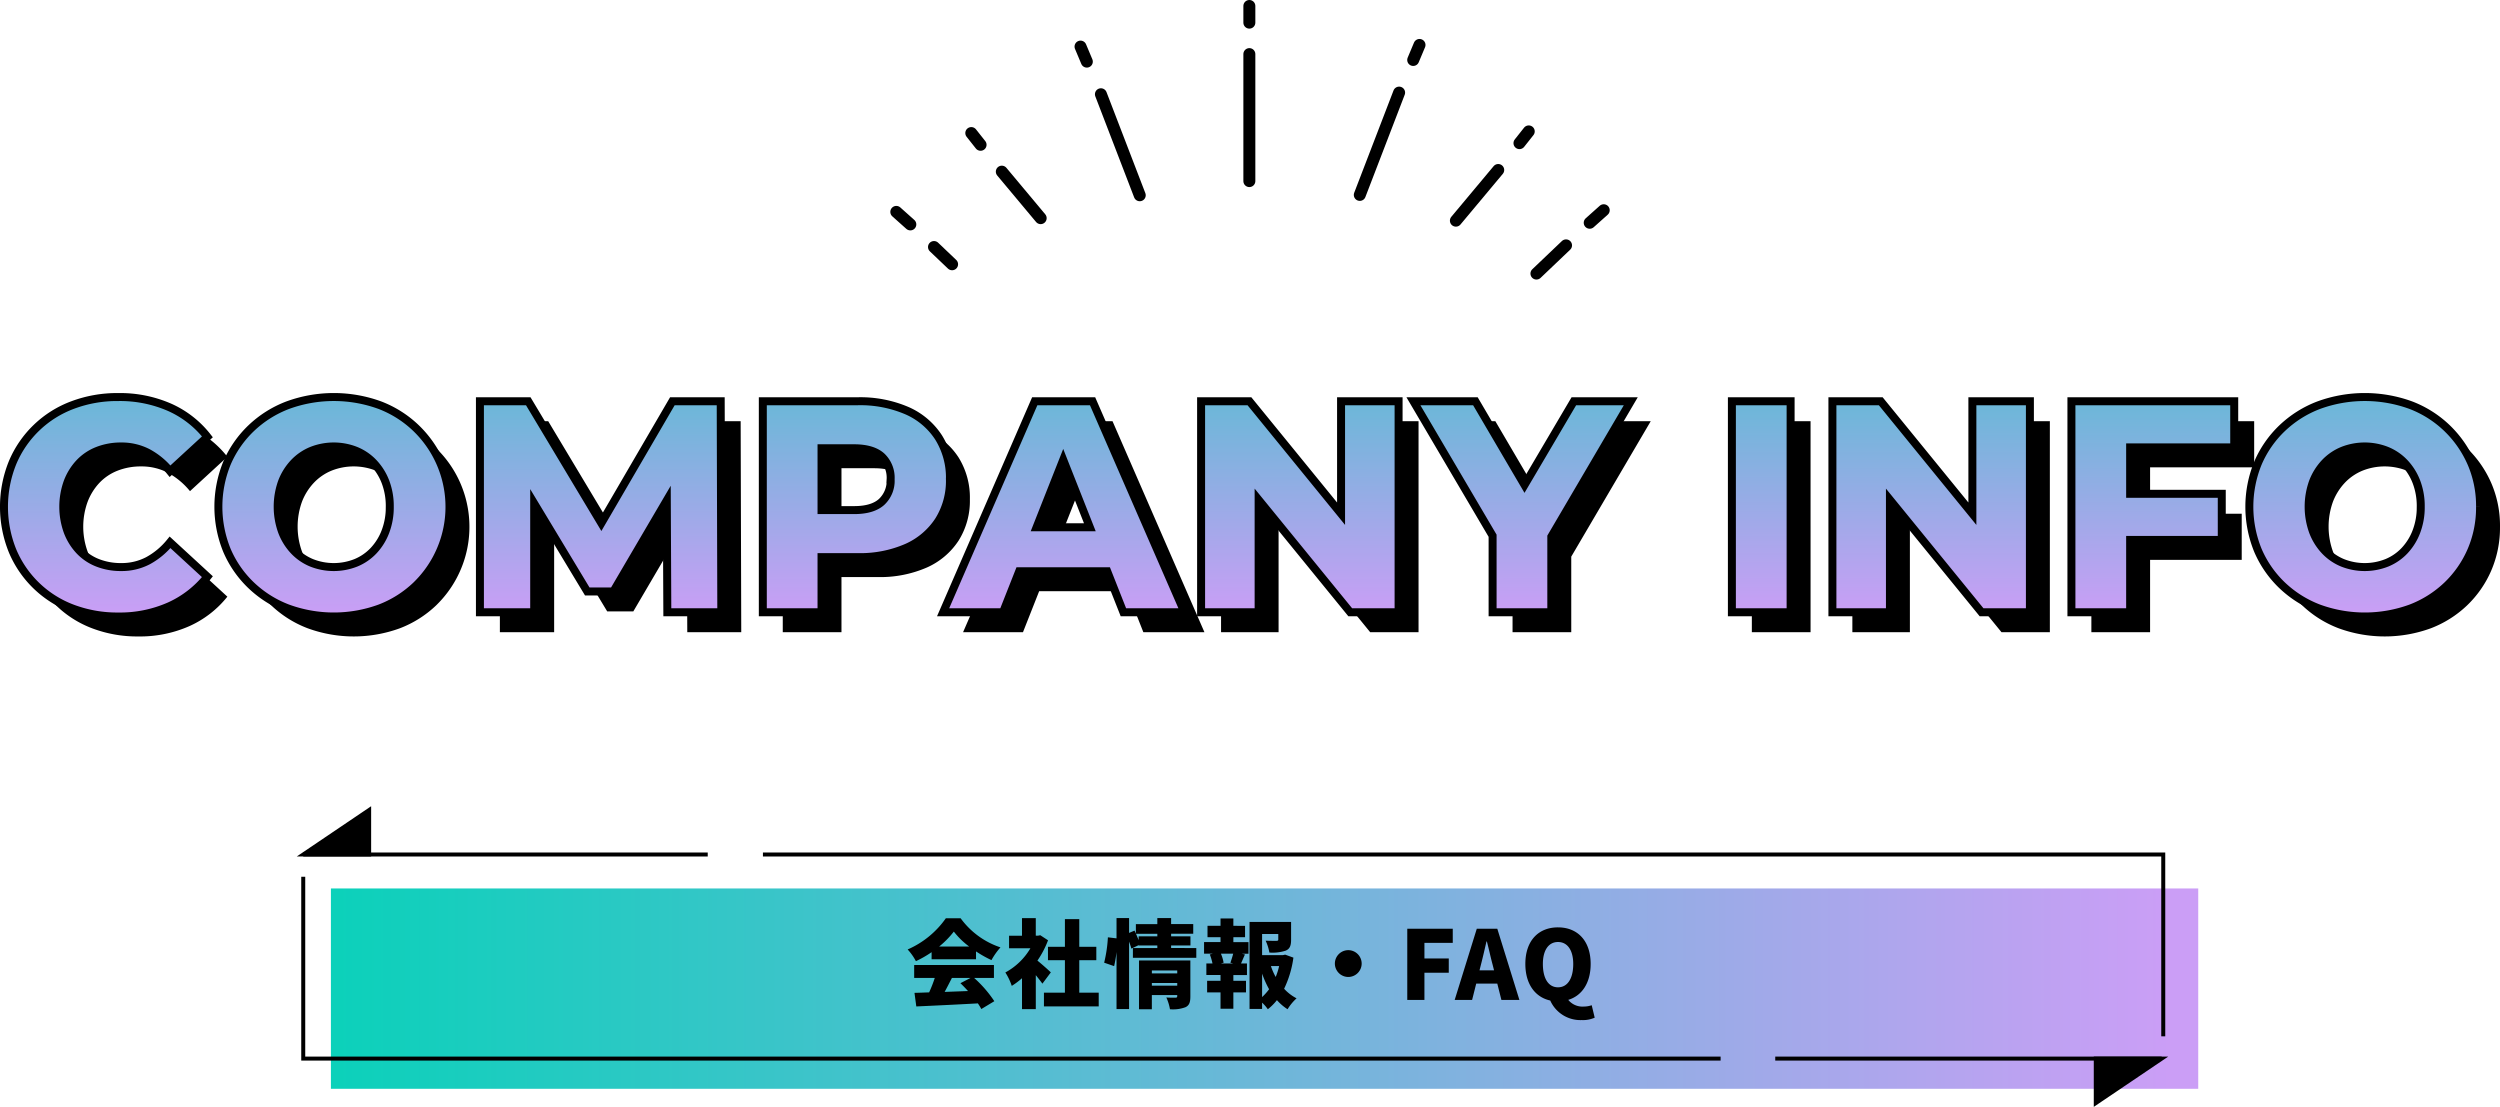
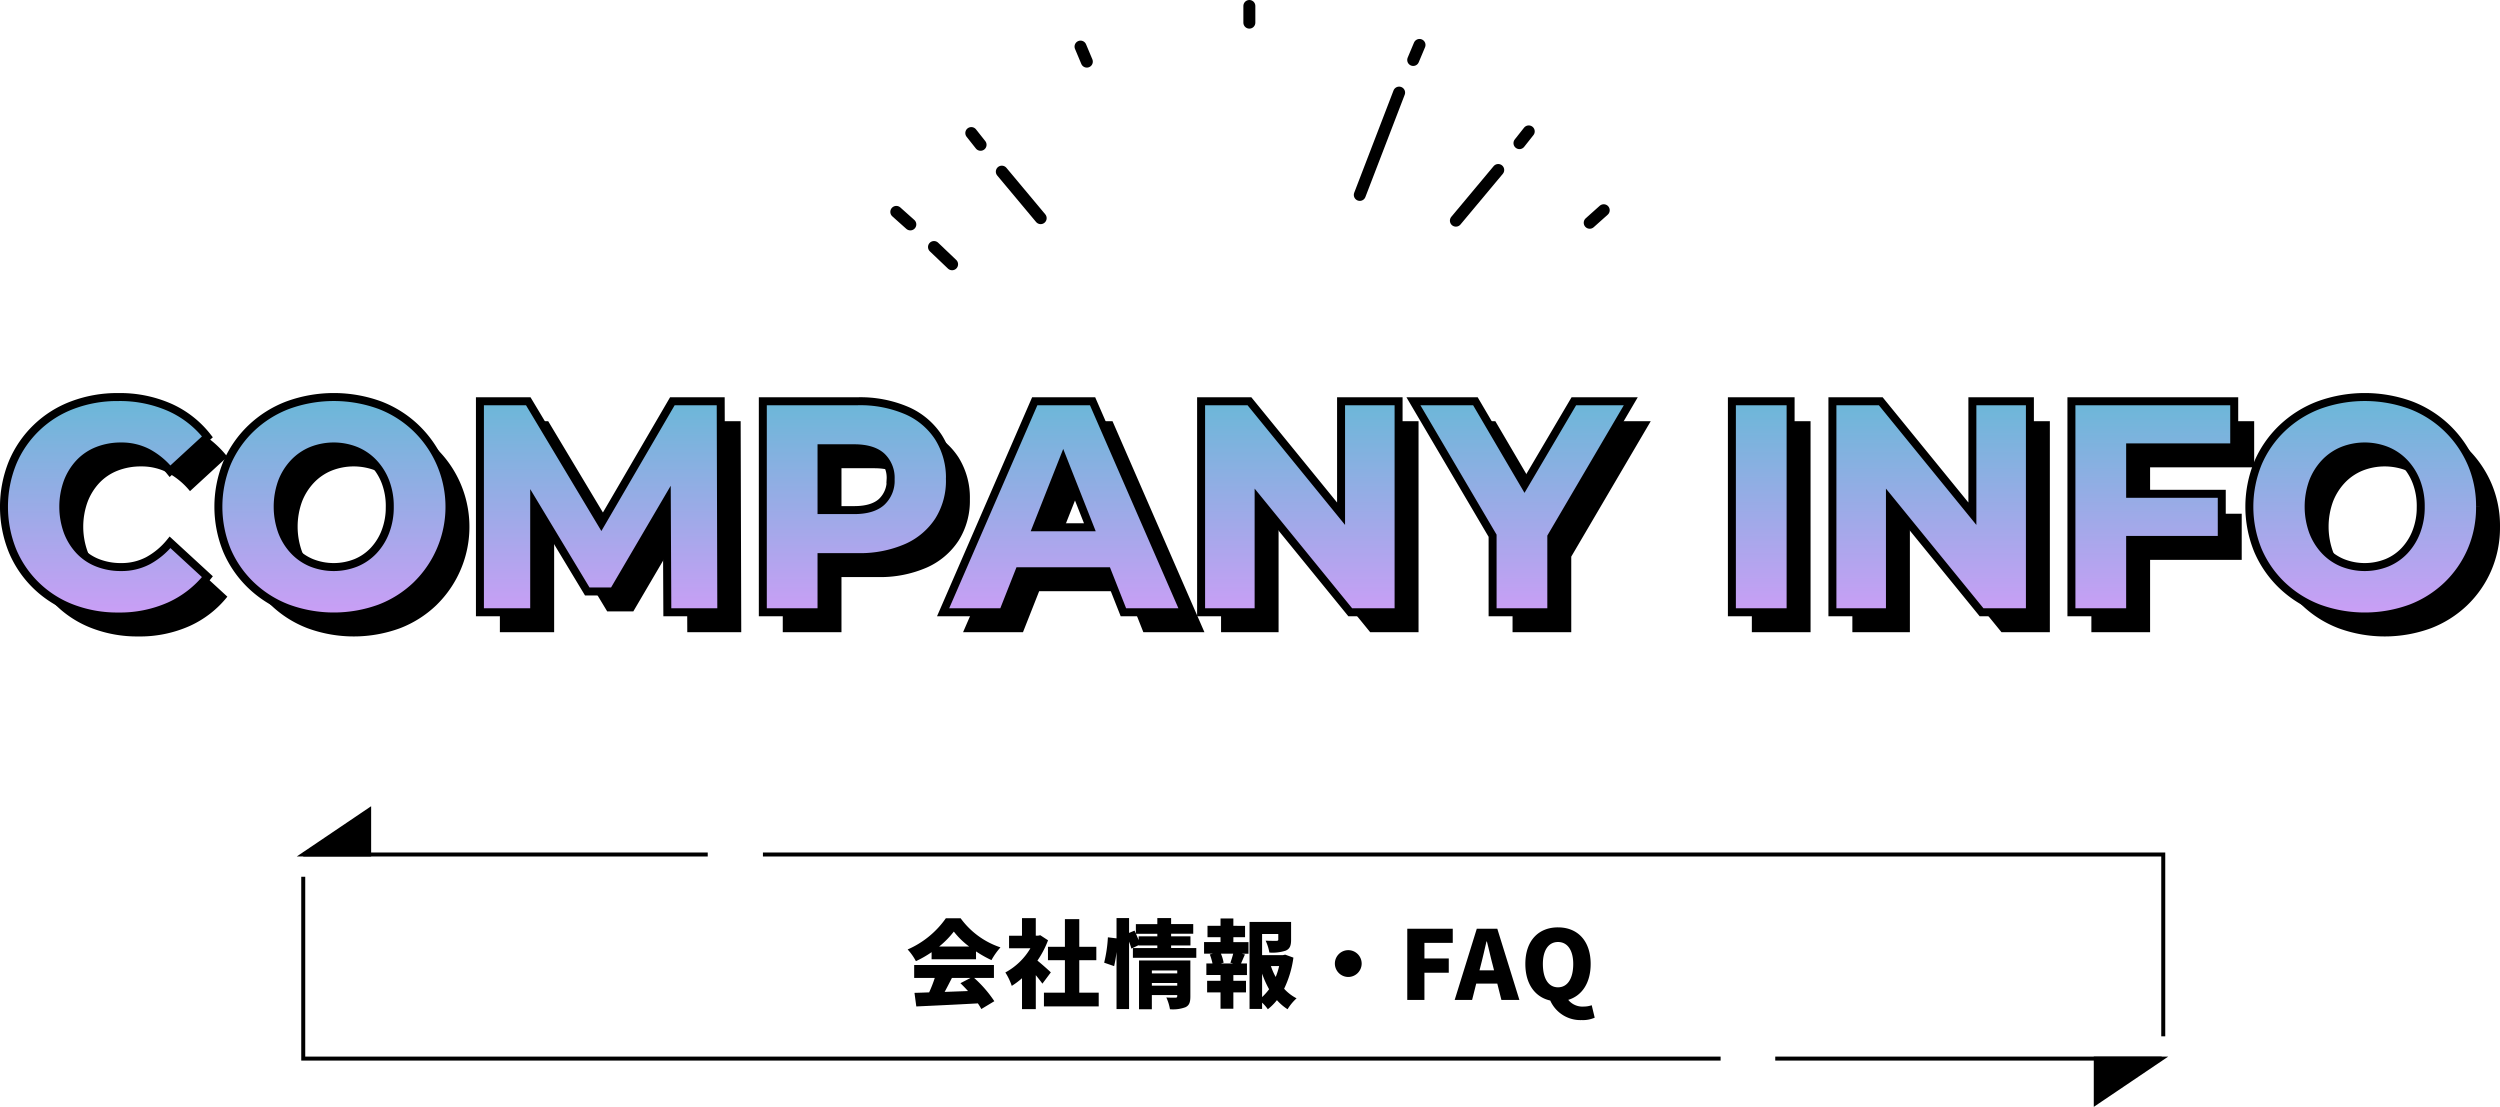
<svg xmlns="http://www.w3.org/2000/svg" xmlns:xlink="http://www.w3.org/1999/xlink" width="626.534" height="277.398" viewBox="0 0 626.534 277.398">
  <defs>
    <linearGradient id="a" x1="0.984" y1="0.5" x2="0" y2="0.5" gradientUnits="objectBoundingBox">
      <stop offset="0" stop-color="#cb9ef6" />
      <stop offset="1" stop-color="#0bd1ba" />
    </linearGradient>
    <linearGradient id="b" x1="0.412" y1="1" x2="0.41" y2="0" xlink:href="#a" />
  </defs>
  <g transform="translate(21095.766 13197.5)">
    <g transform="translate(-21742.313 -19382.861)">
      <g transform="translate(-31.949 4224.176)">
        <g transform="translate(251.318 1801.646)">
-           <rect width="467.978" height="50.207" transform="translate(510.108 382.199)" fill="url(#a)" />
          <path d="M519.691,362.529v11.159H503.175Z" transform="translate(0 0)" stroke="#000" stroke-miterlimit="10" stroke-width="1" />
          <line x2="101.371" transform="translate(503.175 373.688)" fill="none" stroke="#000" stroke-miterlimit="10" stroke-width="1" />
          <g transform="translate(872.08 424.836)">
            <path d="M695.157,432.555V421.4h16.516Z" transform="translate(-614.831 -421.395)" stroke="#000" stroke-miterlimit="10" stroke-width="1" />
            <line x1="96.842" transform="translate(0 0)" fill="none" stroke="#000" stroke-miterlimit="10" stroke-width="1" />
          </g>
          <path d="M428.41,373.072H779.351v45.569" transform="translate(189.968 0.616)" fill="none" stroke="#000" stroke-miterlimit="10" stroke-width="1" />
          <path d="M858.387,423.912H503.175V378.342" transform="translate(0 0.924)" fill="none" stroke="#000" stroke-miterlimit="10" stroke-width="1" />
        </g>
        <path d="M-78.084-13.392a22.3,22.3,0,0,0,3.672-3.744,19.718,19.718,0,0,0,3.84,3.744Zm-1.9,3.192h11.136v-1.968A28.6,28.6,0,0,0-64.98-9.984a17.439,17.439,0,0,1,2.256-3.192,20.253,20.253,0,0,1-9.984-7.3h-3.7a22.808,22.808,0,0,1-9.576,7.824A13.837,13.837,0,0,1-83.916-9.72a26.536,26.536,0,0,0,3.936-2.256Zm9.768,4.68L-72.756-4.2c.624.6,1.272,1.272,1.9,1.968-1.968.072-3.96.144-5.856.216.6-1.1,1.224-2.328,1.824-3.5Zm5.856,0V-8.76H-84.348v3.24h5.16A31.5,31.5,0,0,1-80.6-1.9c-1.344.048-2.568.1-3.672.12l.456,3.408c4.1-.192,9.912-.456,15.432-.768a14.092,14.092,0,0,1,.864,1.416L-64.26.312A30.148,30.148,0,0,0-69.324-5.52ZM-50.1-6.912c-.48-.48-2.208-2.016-3.36-2.952A23.344,23.344,0,0,0-50.8-14.952l-1.944-1.272-.6.12h-.528V-20.5h-3.456V-16.1h-3.24v3.144h5.352A16.229,16.229,0,0,1-61.5-6.888a15.023,15.023,0,0,1,1.608,3.36,18.313,18.313,0,0,0,2.568-1.92V2.3h3.456v-8.52c.624.768,1.224,1.536,1.656,2.136Zm7.128,5.088V-9.96H-38.7v-3.36h-4.272v-6.936h-3.6v6.936H-50.82v3.36h4.248v8.136h-5.256V1.608H-38.1V-1.824ZM-24.78-3.576v-.672h6.36v.672Zm6.36-3.816v.744h-6.36v-.744Zm3.288-2.5H-28V2.328h3.216V-1.224h6.36V-.96c0,.288-.12.384-.432.384s-1.464.024-2.3-.048a11.994,11.994,0,0,1,.912,2.952,8.921,8.921,0,0,0,3.864-.5c.984-.456,1.248-1.272,1.248-2.712Zm-12.96-6.048V-15c-.216-.5-.432-1.056-.672-1.584h5.352v.648Zm8.136,2.928v-.648h4.848v-2.28h-4.848v-.648h5.544v-2.424h-5.544V-20.52h-3.456v1.512h-5.376v2.376l-.336-.744-1.368.576v-3.72h-3.144v5.088L-35.8-15.7a34.045,34.045,0,0,1-.936,6.36l2.5.864a31.147,31.147,0,0,0,.6-3.552V2.28h3.144v-16.9a18.321,18.321,0,0,1,.576,1.752l1.824-.864v.072h4.68v.648h-6.12v2.448h15.888v-2.448ZM-4.4-9.144H-7.5l.7-.192a10.126,10.126,0,0,0-.672-2.256H-4.4c-.192.744-.456,1.608-.7,2.256Zm.048-6.576h2.928v-2.856H-4.356v-1.848H-7.572v1.848h-3.264v2.856h3.264V-14.5H-11.7v2.9h2.208l-.768.192a13.407,13.407,0,0,1,.672,2.256h-1.536v2.9h3.552V-4.8h-3.36v2.9h3.36v4.1h3.216V-1.9h3.168V-4.8H-4.356V-6.24H-.948v-2.9H-2.436c.288-.648.6-1.416.984-2.256l-.792-.192h1.68v-2.9H-4.356Zm7.2,9.12A24.18,24.18,0,0,0,4.6-2.688,13.691,13.691,0,0,1,2.844-.72ZM7.116-8.5A16.537,16.537,0,0,1,6.252-5.76,15.5,15.5,0,0,1,5.052-8.5Zm1.512-2.856-.552.12H2.844v-5.3H6.9v1.392c0,.264-.12.312-.48.336-.336,0-1.7,0-2.688-.048a11.613,11.613,0,0,1,.936,2.976,10.622,10.622,0,0,0,4.1-.48c1.056-.456,1.344-1.3,1.344-2.712V-19.56H-.3V2.256H2.844V.672a9.856,9.856,0,0,1,1.44,1.656A13.66,13.66,0,0,0,6.564.048a12.655,12.655,0,0,0,2.664,2.28A12.47,12.47,0,0,1,11.484-.408a11.186,11.186,0,0,1-3.12-2.4,25.827,25.827,0,0,0,2.328-7.8ZM21.084-9.12a3.37,3.37,0,0,0,3.36,3.36A3.37,3.37,0,0,0,27.8-9.12a3.37,3.37,0,0,0-3.36-3.36A3.37,3.37,0,0,0,21.084-9.12ZM39.228,0h4.3V-6.816h6.1v-3.576h-6.1V-14.3h7.1v-3.552h-11.4Zm18.1-7.416.384-1.512c.456-1.776.936-3.864,1.368-5.736h.1c.48,1.824.936,3.96,1.416,5.736l.384,1.512ZM62.82,0h4.512L61.788-17.856H56.652L51.108,0h4.368l1.032-4.1h5.28ZM73.212-9.024c0-3.456,1.44-5.5,3.792-5.5s3.816,2.04,3.816,5.5c0,3.72-1.464,5.856-3.816,5.856S73.212-5.3,73.212-9.024ZM85.452,1.32a6.206,6.206,0,0,1-2.016.336,4.572,4.572,0,0,1-3.864-1.68c3.432-1.032,5.616-4.248,5.616-9,0-5.832-3.312-9.168-8.184-9.168S68.82-14.88,68.82-9.024c0,5.04,2.448,8.328,6.24,9.168a8.277,8.277,0,0,0,7.9,4.9,7.32,7.32,0,0,0,3.24-.6Z" transform="translate(991.949 2211.787)" />
      </g>
      <g transform="translate(465.967 5962.023)">
        <g transform="translate(405.207 224.837)">
-           <line y2="31.825" transform="translate(88.478 12.061)" fill="none" stroke="#000" stroke-linecap="round" stroke-linejoin="round" stroke-width="3" />
-           <line x1="9.73" y1="25.312" transform="translate(51.278 22.122)" fill="none" stroke="#000" stroke-linecap="round" stroke-linejoin="round" stroke-width="3" />
          <line x1="9.738" y1="11.653" transform="translate(26.441 41.52)" fill="none" stroke="#000" stroke-linecap="round" stroke-linejoin="round" stroke-width="3" />
          <line x1="4.537" y1="4.322" transform="translate(9.444 60.407)" fill="none" stroke="#000" stroke-linecap="round" stroke-linejoin="round" stroke-width="3" />
          <line x1="1.581" y1="3.765" transform="translate(46.167 10.179)" fill="none" stroke="#000" stroke-linecap="round" stroke-linejoin="round" stroke-width="3" />
          <line y2="4.174" transform="translate(88.478)" fill="none" stroke="#000" stroke-linecap="round" stroke-linejoin="round" stroke-width="3" />
          <line x1="2.325" y1="2.94" transform="translate(18.792 31.848)" fill="none" stroke="#000" stroke-linecap="round" stroke-linejoin="round" stroke-width="3" />
          <line x1="3.513" y1="3.137" transform="translate(0 51.604)" fill="none" stroke="#000" stroke-linecap="round" stroke-linejoin="round" stroke-width="3" />
          <line y1="25.638" x2="9.855" transform="translate(116.156 21.708)" fill="none" stroke="#000" stroke-linecap="round" stroke-linejoin="round" stroke-width="3" />
          <line y1="12.696" x2="10.609" transform="translate(140.239 41.105)" fill="none" stroke="#000" stroke-linecap="round" stroke-linejoin="round" stroke-width="3" />
-           <line y1="7.068" x2="7.42" transform="translate(160.425 59.992)" fill="none" stroke="#000" stroke-linecap="round" stroke-linejoin="round" stroke-width="3" />
          <line y1="3.765" x2="1.581" transform="translate(129.541 9.764)" fill="none" stroke="#000" stroke-linecap="round" stroke-linejoin="round" stroke-width="3" />
          <line y1="2.94" x2="2.325" transform="translate(156.172 31.433)" fill="none" stroke="#000" stroke-linecap="round" stroke-linejoin="round" stroke-width="3" />
          <line y1="3.137" x2="3.513" transform="translate(173.776 51.19)" fill="none" stroke="#000" stroke-linecap="round" stroke-linejoin="round" stroke-width="3" />
        </g>
      </g>
    </g>
    <g transform="translate(-21968.025 -13747.363)">
      <path d="M894.2,675.669a18.326,18.326,0,0,0,0,12.39,14.385,14.385,0,0,0,2.973,4.8,12.537,12.537,0,0,0,4.57,3.061,15.842,15.842,0,0,0,5.871,1.056,14.193,14.193,0,0,0,6.724-1.586,18.507,18.507,0,0,0,5.536-4.609l9.365,8.613a25.5,25.5,0,0,1-9.476,7.366,30.6,30.6,0,0,1-12.894,2.606,31.706,31.706,0,0,1-11.408-2,26.261,26.261,0,0,1-15.049-14.429,29.5,29.5,0,0,1,0-22.136,26.249,26.249,0,0,1,15.049-14.43,31.681,31.681,0,0,1,11.408-2,30.994,30.994,0,0,1,12.894,2.57,24.857,24.857,0,0,1,9.476,7.4l-9.365,8.611a18.542,18.542,0,0,0-5.536-4.609,14.207,14.207,0,0,0-6.724-1.587,15.842,15.842,0,0,0-5.871,1.058,12.548,12.548,0,0,0-4.57,3.06A14.421,14.421,0,0,0,894.2,675.669Zm93.414-4.76a27.412,27.412,0,0,1-6.058,30.673,27.29,27.29,0,0,1-9.1,5.742,33.648,33.648,0,0,1-23.075,0,27.329,27.329,0,0,1-9.178-5.778,26.588,26.588,0,0,1-6.058-8.727,28.917,28.917,0,0,1,0-21.909,26.583,26.583,0,0,1,6.058-8.726,27.33,27.33,0,0,1,9.178-5.779,33.648,33.648,0,0,1,23.075,0,27.037,27.037,0,0,1,9.1,5.779A27.36,27.36,0,0,1,987.615,670.909Zm-12.672,10.955a17.025,17.025,0,0,0-1.078-6.233,14.537,14.537,0,0,0-2.971-4.76,12.792,12.792,0,0,0-4.459-3.06,15.022,15.022,0,0,0-11.074,0,12.786,12.786,0,0,0-4.458,3.06,14.52,14.52,0,0,0-2.973,4.76,18.437,18.437,0,0,0,0,12.428,14.406,14.406,0,0,0,2.973,4.8,12.775,12.775,0,0,0,4.458,3.061,15.039,15.039,0,0,0,11.074,0,12.78,12.78,0,0,0,4.459-3.061,14.423,14.423,0,0,0,2.971-4.8A17.091,17.091,0,0,0,974.943,681.864Zm70.823-26.442-17.806,30.556-18.312-30.556H997.535v52.886h13.6V681.033l13.3,22.06h6.539l13.395-22.846.131,28.061h13.525l-.148-52.886Zm69.559,19.569a18.683,18.683,0,0,1-2.823,10.349,18.4,18.4,0,0,1-7.989,6.763,29.208,29.208,0,0,1-12.3,2.379h-9.068v13.827h-14.713V655.422h23.781a29.6,29.6,0,0,1,12.3,2.342,18.077,18.077,0,0,1,7.989,6.762A19.025,19.025,0,0,1,1115.325,674.99Zm-14.862,0a7.329,7.329,0,0,0-2.268-5.743q-2.267-2.038-6.873-2.04h-8.176V682.7h8.176q4.606,0,6.873-2.04A7.232,7.232,0,0,0,1100.463,674.99Zm50.608-19.569,23.039,52.886H1158.8l-4.057-10.276h-22.06l-4.056,10.276h-15.013l22.965-52.886Zm-.68,31.58-6.675-16.91L1137.039,687Zm62.958-3.395-22.964-28.185h-12.113v52.886h14.417V680.123l22.964,28.185h12.113V655.422h-14.417Zm58.338-28.185-12.364,20.986-12.309-20.986h-15.533l19.844,33.707v19.179h14.713V689.363l19.919-33.941Zm39.608,52.886h14.716V655.422h-14.716Zm60.27-24.7L1348.6,655.422h-12.114v52.886h14.417V680.124l22.964,28.184h12.114V655.422h-14.417Zm24.822,24.7H1411.1V690.174h22.964V678.615H1411.1V666.982h26.085v-11.56h-40.8Zm102.406-26.443a27.191,27.191,0,0,1-2.192,10.992,26.763,26.763,0,0,1-6.057,8.726,27.28,27.28,0,0,1-9.1,5.742,33.649,33.649,0,0,1-23.075,0,27.348,27.348,0,0,1-9.179-5.778,26.567,26.567,0,0,1-6.056-8.727,28.919,28.919,0,0,1,0-21.909,26.562,26.562,0,0,1,6.056-8.726,27.35,27.35,0,0,1,9.179-5.779,33.649,33.649,0,0,1,23.075,0,27.027,27.027,0,0,1,9.1,5.779,27.355,27.355,0,0,1,6.057,8.726A26.931,26.931,0,0,1,1498.793,681.864Zm-14.862,0a17.024,17.024,0,0,0-1.079-6.233,14.559,14.559,0,0,0-2.971-4.76,12.8,12.8,0,0,0-4.46-3.06,15.016,15.016,0,0,0-11.072,0,12.8,12.8,0,0,0-4.46,3.06,14.515,14.515,0,0,0-2.971,4.76,18.435,18.435,0,0,0,0,12.428,14.4,14.4,0,0,0,2.971,4.8,12.784,12.784,0,0,0,4.46,3.061,15.033,15.033,0,0,0,11.072,0,12.785,12.785,0,0,0,4.46-3.061,14.445,14.445,0,0,0,2.971-4.8A17.091,17.091,0,0,0,1483.931,681.864Z" transform="translate(0 0)" />
      <path d="M889.2,670.669a18.328,18.328,0,0,0,0,12.39,14.388,14.388,0,0,0,2.973,4.8,12.54,12.54,0,0,0,4.57,3.061,15.842,15.842,0,0,0,5.871,1.056,14.192,14.192,0,0,0,6.724-1.586,18.507,18.507,0,0,0,5.537-4.609l9.365,8.613a25.5,25.5,0,0,1-9.477,7.366,30.6,30.6,0,0,1-12.894,2.606,31.705,31.705,0,0,1-11.408-2,26.26,26.26,0,0,1-15.049-14.429,29.5,29.5,0,0,1,0-22.136,26.248,26.248,0,0,1,15.049-14.43,31.68,31.68,0,0,1,11.408-2,31,31,0,0,1,12.894,2.57,24.857,24.857,0,0,1,9.477,7.4l-9.365,8.611a18.542,18.542,0,0,0-5.537-4.609,14.206,14.206,0,0,0-6.724-1.587,15.841,15.841,0,0,0-5.871,1.058,12.55,12.55,0,0,0-4.57,3.06A14.425,14.425,0,0,0,889.2,670.669Zm93.414-4.76a27.412,27.412,0,0,1-6.058,30.673,27.29,27.29,0,0,1-9.1,5.742,33.648,33.648,0,0,1-23.075,0,27.329,27.329,0,0,1-9.178-5.778,26.589,26.589,0,0,1-6.058-8.727,28.919,28.919,0,0,1,0-21.909,26.586,26.586,0,0,1,6.058-8.726,27.331,27.331,0,0,1,9.178-5.779,33.648,33.648,0,0,1,23.075,0,27.037,27.037,0,0,1,9.1,5.779A27.359,27.359,0,0,1,982.615,665.909Zm-12.672,10.955a17.027,17.027,0,0,0-1.078-6.233,14.539,14.539,0,0,0-2.971-4.76,12.792,12.792,0,0,0-4.459-3.06,15.022,15.022,0,0,0-11.074,0,12.788,12.788,0,0,0-4.458,3.06,14.522,14.522,0,0,0-2.973,4.76,18.437,18.437,0,0,0,0,12.428,14.408,14.408,0,0,0,2.973,4.8,12.777,12.777,0,0,0,4.458,3.061,15.04,15.04,0,0,0,11.074,0,12.782,12.782,0,0,0,4.459-3.061,14.425,14.425,0,0,0,2.971-4.8A17.094,17.094,0,0,0,969.943,676.864Zm70.823-26.442-17.806,30.556-18.312-30.556H992.535v52.886h13.6V676.033l13.3,22.06h6.539l13.395-22.846.131,28.061h13.526l-.149-52.886Zm69.559,19.569a18.682,18.682,0,0,1-2.823,10.349,18.4,18.4,0,0,1-7.989,6.763,29.208,29.208,0,0,1-12.3,2.379h-9.068v13.827h-14.713V650.422h23.781a29.6,29.6,0,0,1,12.3,2.342,18.076,18.076,0,0,1,7.989,6.762A19.024,19.024,0,0,1,1110.325,669.99Zm-14.862,0a7.329,7.329,0,0,0-2.268-5.743q-2.267-2.038-6.873-2.04h-8.176V677.7h8.176q4.606,0,6.873-2.04A7.231,7.231,0,0,0,1095.463,669.99Zm50.608-19.569,23.039,52.886H1153.8l-4.057-10.276h-22.06l-4.056,10.276h-15.013l22.965-52.886Zm-.68,31.58-6.675-16.91L1132.039,682Zm62.958-3.395-22.964-28.185h-12.114v52.886h14.417V675.123l22.964,28.185h12.114V650.422h-14.417Zm58.338-28.185-12.364,20.986-12.309-20.986h-15.533l19.844,33.707v19.179h14.713V684.363l19.919-33.941Zm39.608,52.886h14.716V650.422h-14.716Zm60.27-24.7L1343.6,650.422h-12.114v52.886h14.417V675.124l22.964,28.184h12.113V650.422h-14.417Zm24.822,24.7H1406.1V685.174h22.964V673.615H1406.1V661.982h26.085v-11.56h-40.8Zm102.406-26.444a27.193,27.193,0,0,1-2.192,10.992,26.765,26.765,0,0,1-6.057,8.726,27.28,27.28,0,0,1-9.1,5.742,33.648,33.648,0,0,1-23.075,0,27.346,27.346,0,0,1-9.179-5.778,26.564,26.564,0,0,1-6.056-8.727,28.919,28.919,0,0,1,0-21.909,26.561,26.561,0,0,1,6.056-8.726,27.349,27.349,0,0,1,9.179-5.779,33.648,33.648,0,0,1,23.075,0,27.027,27.027,0,0,1,9.1,5.779,27.358,27.358,0,0,1,6.057,8.726A26.933,26.933,0,0,1,1493.793,676.864Zm-14.862,0a17.024,17.024,0,0,0-1.079-6.233,14.555,14.555,0,0,0-2.971-4.76,12.8,12.8,0,0,0-4.46-3.06,15.016,15.016,0,0,0-11.072,0,12.794,12.794,0,0,0-4.46,3.06,14.513,14.513,0,0,0-2.972,4.76,18.437,18.437,0,0,0,0,12.428,14.4,14.4,0,0,0,2.972,4.8,12.784,12.784,0,0,0,4.46,3.061,15.034,15.034,0,0,0,11.072,0,12.786,12.786,0,0,0,4.46-3.061,14.441,14.441,0,0,0,2.971-4.8A17.091,17.091,0,0,0,1478.931,676.864Z" transform="translate(0 0)" stroke="#000" stroke-miterlimit="10" stroke-width="2" fill="url(#b)" />
    </g>
  </g>
</svg>